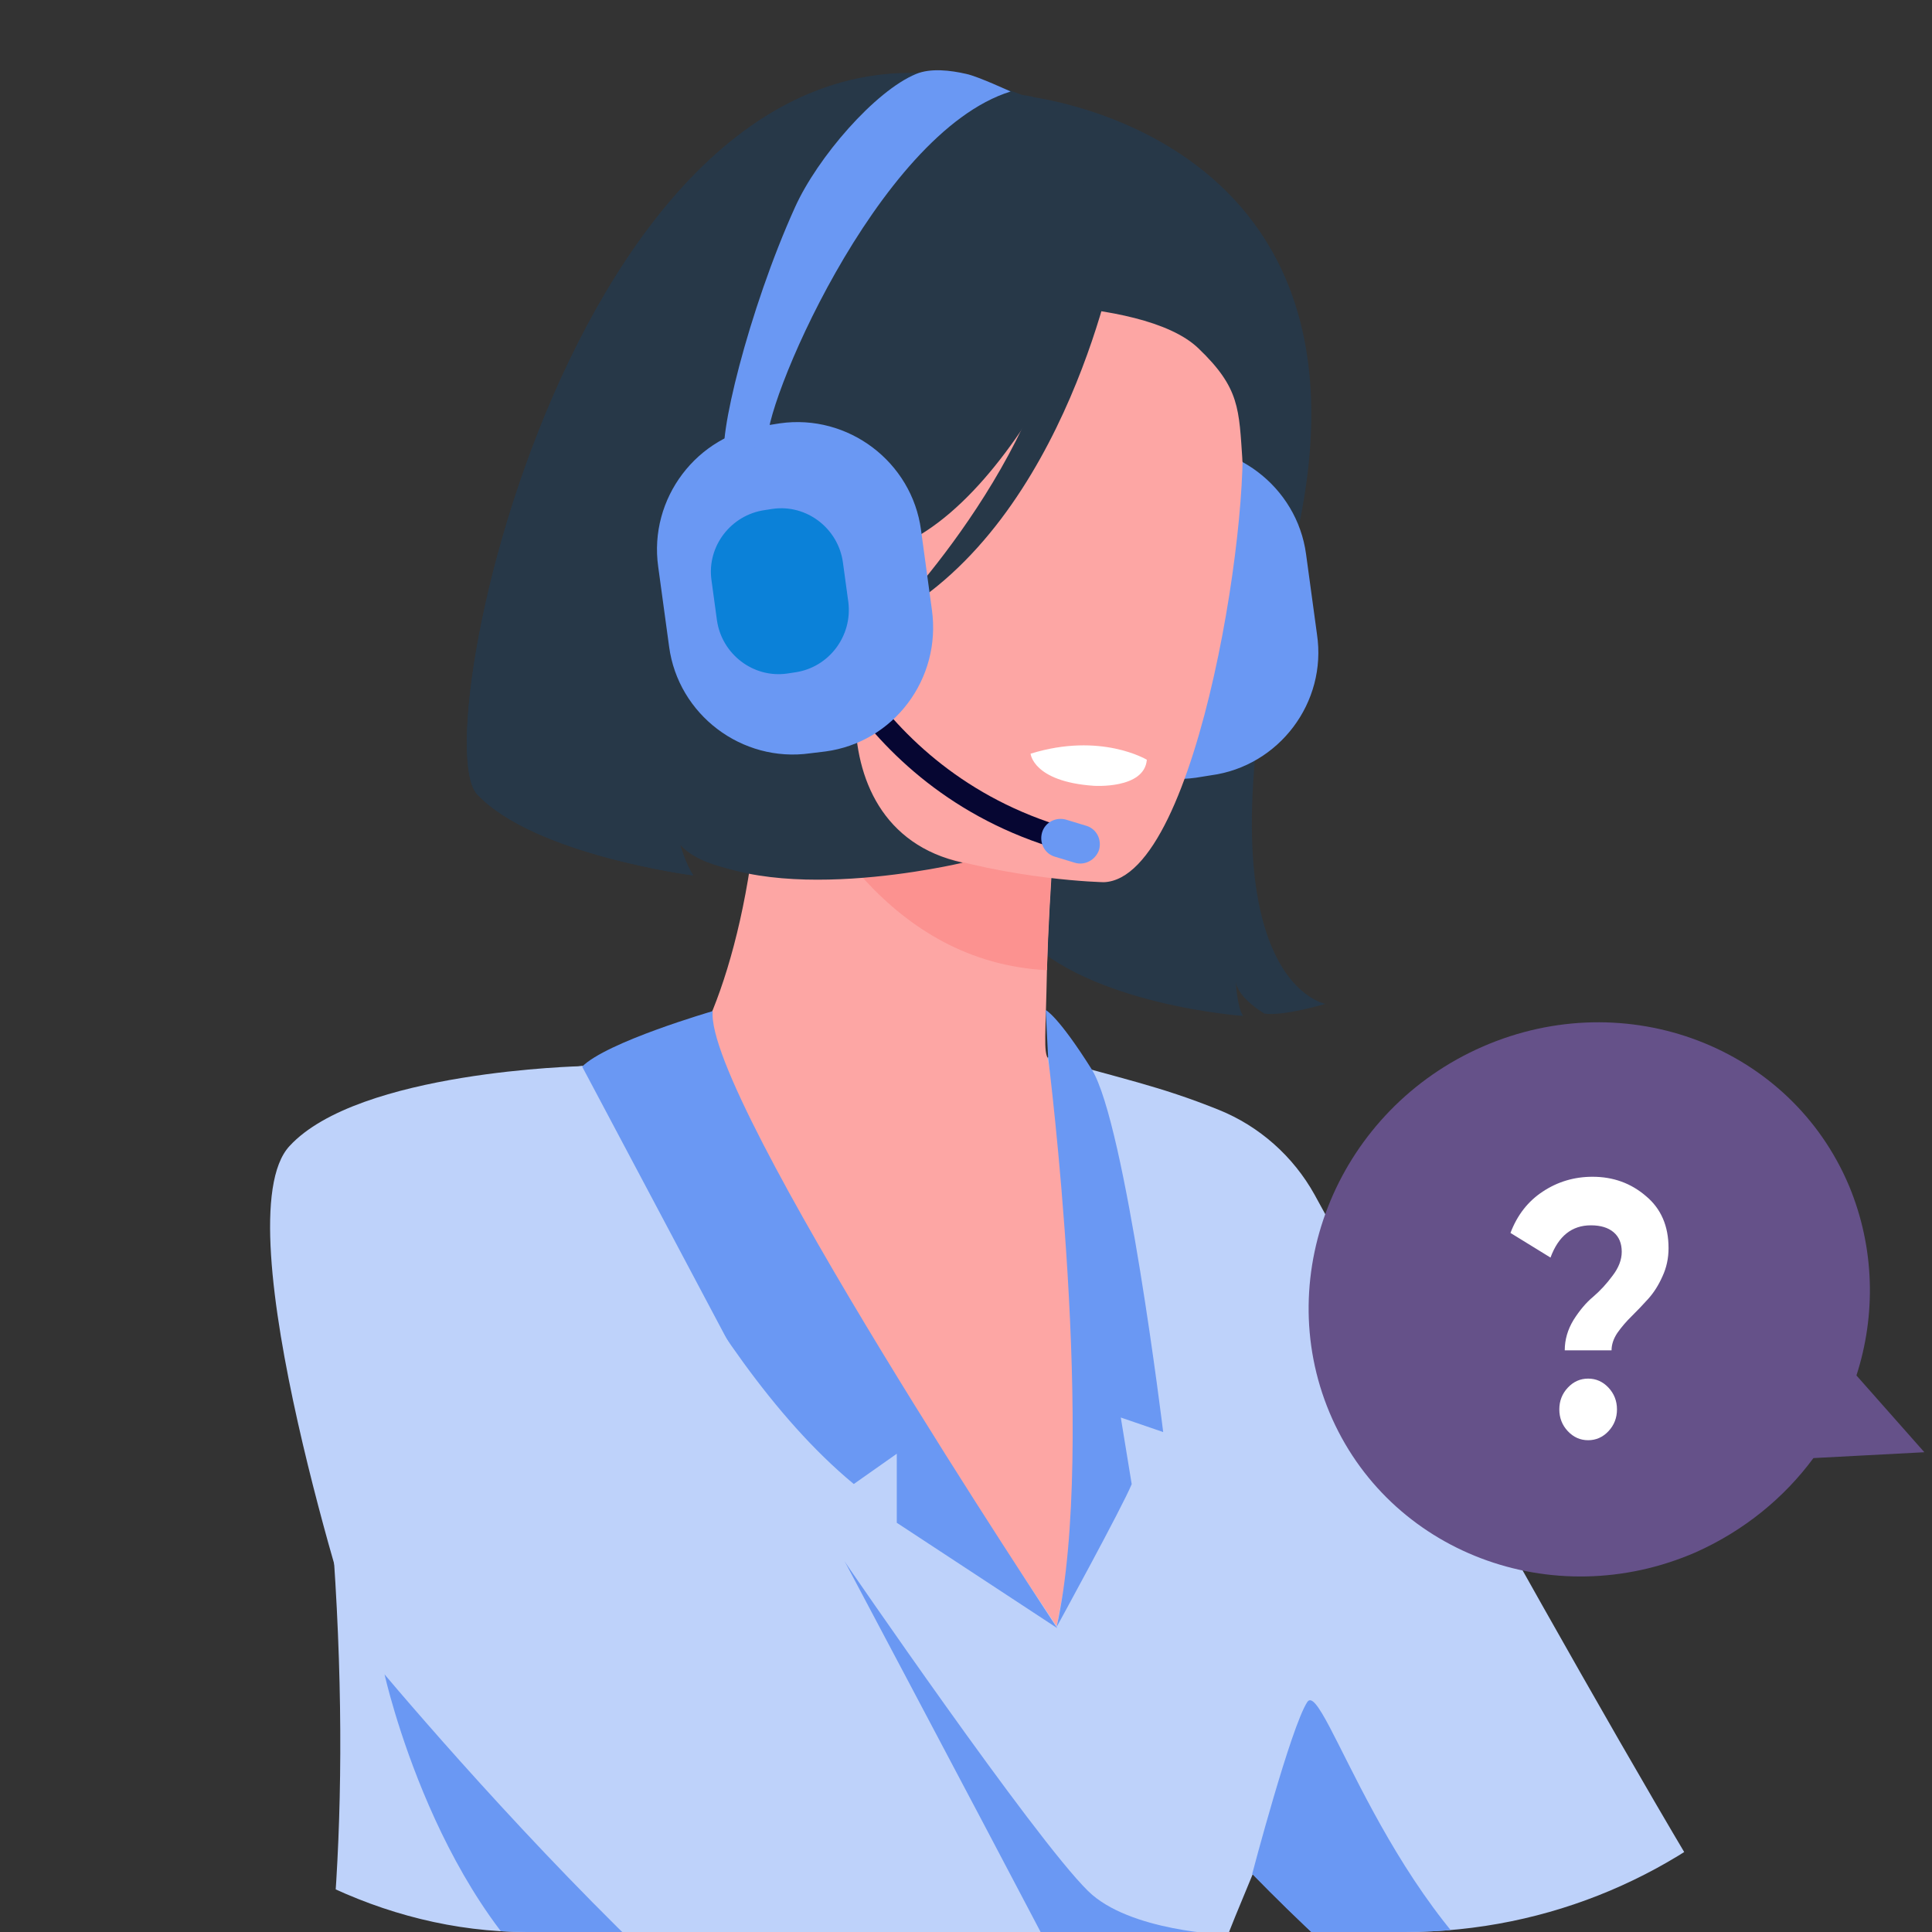
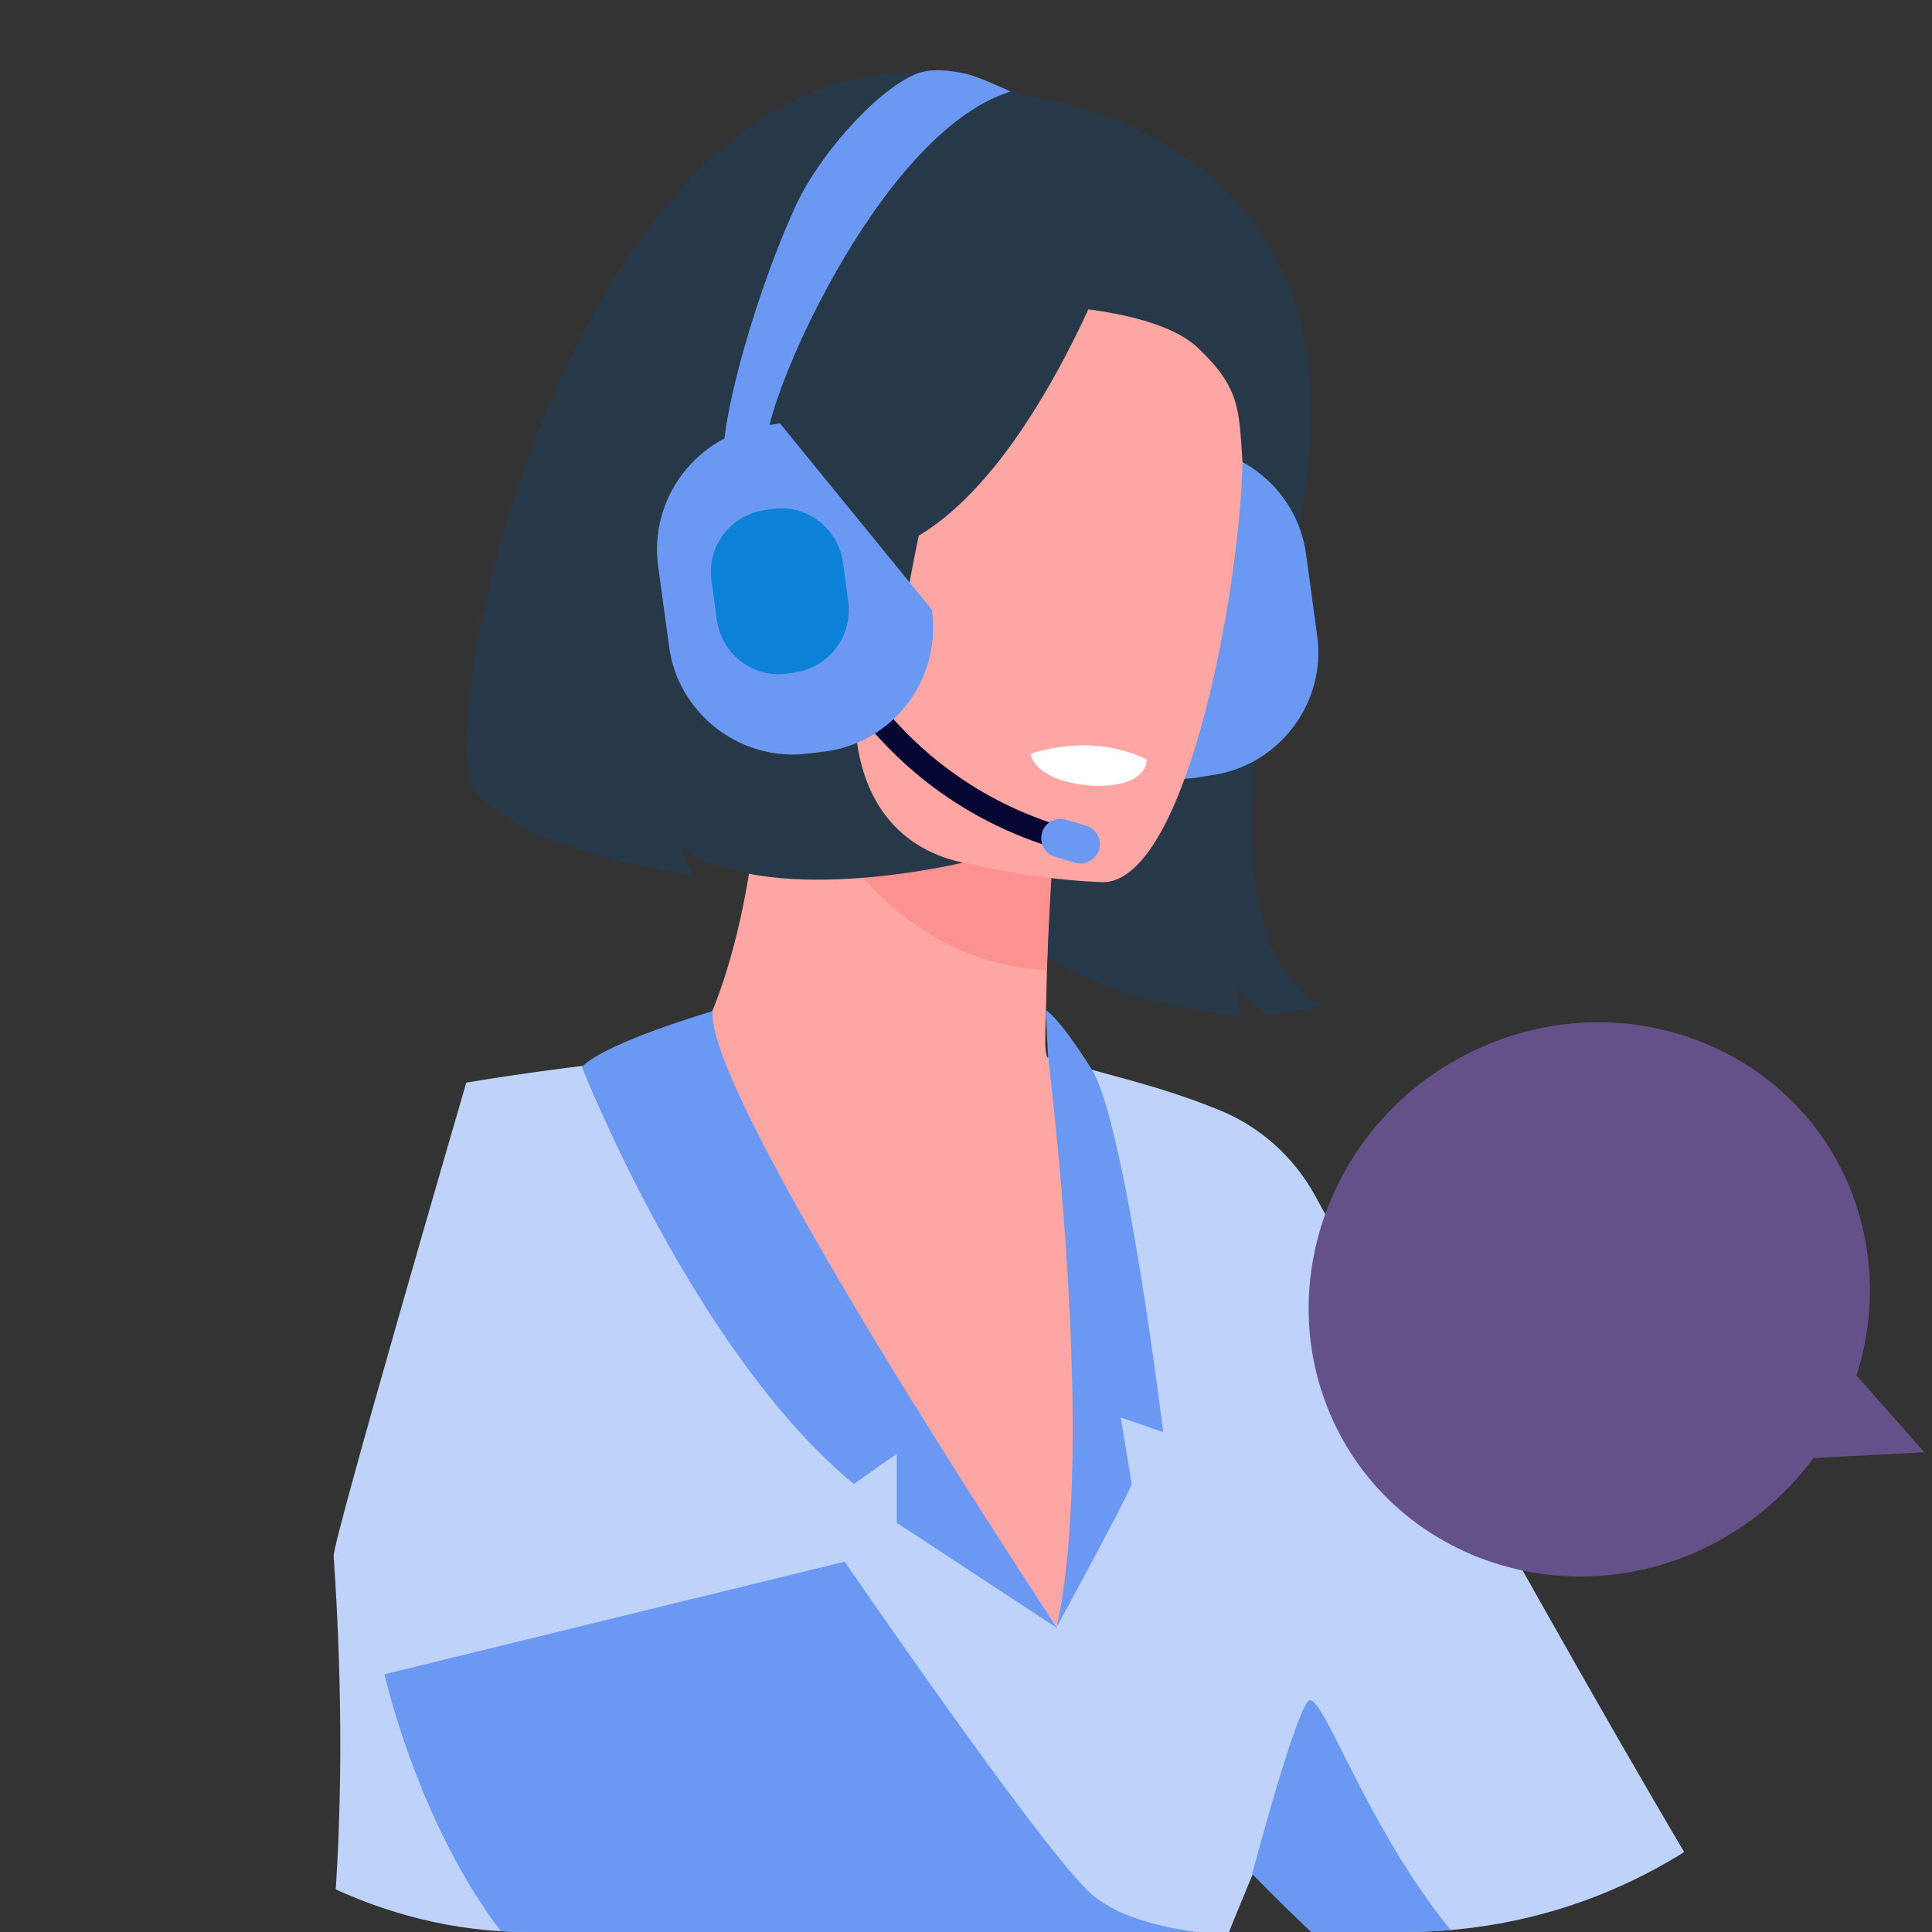
<svg xmlns="http://www.w3.org/2000/svg" width="110" height="110" viewBox="0 0 110 110" fill="none">
  <rect x="0" y="0" width="110" height="110" fill="#333333" stroke="none" />
  <g clip-path="url(#clip0_1637_2372)">
    <path d="M53.403 32.162C53.403 32.162 42.509 37.746 50.438 49.709C50.438 49.709 41.061 50.777 38.717 48.088C38.717 48.088 39.062 49.261 39.475 49.846C39.475 49.846 30.409 48.674 27.169 45.227C23.928 41.78 34.063 -3.932 58.195 5.445C58.195 5.445 79.671 7.41 73.57 31.61C67.468 55.81 75.466 57.155 75.466 57.155C75.466 57.155 73.053 57.879 71.984 57.706C71.984 57.706 70.502 56.845 70.364 55.914C70.364 55.914 70.433 57.327 70.777 57.844C70.777 57.844 61.987 57.224 58.229 53.225C54.471 49.226 51.3 37.022 53.403 32.162Z" fill="#273848" />
    <path d="M68.951 44.142L68.089 44.28C64.193 44.832 60.573 42.074 60.056 38.213L59.401 33.628C58.85 29.732 61.608 26.113 65.469 25.596L66.331 25.492C70.226 24.941 73.846 27.698 74.363 31.559L74.983 36.11C75.569 40.005 72.811 43.625 68.951 44.142Z" fill="#6A98F3" />
    <path d="M71.433 80.698C68.192 83.215 66.124 92.282 60.884 93.764C41.234 99.383 30.685 76.045 27.238 64.668C29.858 62.979 32.409 62.497 33.856 62.255C35.27 62.014 36.787 61.807 38.028 61.704C40.165 59.877 43.13 52.706 43.337 41.812L44.302 42.019L60.194 45.501C60.194 45.501 59.746 50.534 59.608 55.257C59.539 58.946 59.401 59.842 59.677 60.29C60.918 60.497 62.366 63.669 62.366 63.669C62.607 63.944 67.537 71.184 71.433 80.698Z" fill="#FDA6A4" />
    <path d="M60.194 45.482C60.194 45.482 59.711 50.48 59.608 55.238C50.679 54.79 46.129 46.55 44.302 42L60.194 45.482Z" fill="#FC9290" />
    <path d="M141 127.864C141 127.864 131.658 128.209 121.522 128.243C120.316 128.243 119.109 128.243 117.903 128.243C109.629 128.209 101.528 127.933 98.08 127.037C94.702 126.175 81.706 117.35 71.329 106.697C70.536 108.628 69.916 110.076 69.916 110.214C69.605 112.592 69.088 115.005 68.468 117.315C66.124 126.106 62.194 133.483 62.056 133.724H56.505L13 133.621C13 133.621 21.205 120.969 18.998 88.599C18.929 87.771 26.548 61.641 26.548 61.641C26.548 61.641 32.477 60.606 39.303 60.055C39.958 60.641 41.268 77.843 49.852 78.808C51.231 78.981 60.16 92.598 60.16 92.598L62.849 78.67L59.642 60.193C63.745 61.399 65.986 61.813 69.398 63.192C71.708 64.123 73.639 65.846 74.845 68.018C80.809 78.946 100.218 114.178 102.217 115.005C104.079 115.764 111.077 117.177 118.454 118.522C128.348 120.314 138.966 122.038 138.966 122.038L141 127.864Z" fill="#BED2FA" />
    <path d="M62.848 50.229C62.848 50.229 41.716 49.815 42.199 36.646C42.647 23.477 40.234 14.583 53.747 14.308C67.261 14.032 69.708 19.134 70.605 23.547C71.501 27.994 68.329 50.022 62.848 50.229Z" fill="#FDA6A4" />
    <path d="M121.488 128.243C120.281 128.243 119.074 128.243 117.868 128.243C109.594 128.209 101.493 127.933 98.046 127.036C94.667 126.175 81.671 117.349 71.294 106.697C71.294 106.697 73.501 98.32 74.431 96.907C75.362 95.493 79.12 109.145 87.807 114.695C96.529 120.245 110.146 124.141 116.765 122.555C121.212 121.521 121.694 125.52 121.488 128.243Z" fill="#6A98F3" />
    <path d="M58.677 42.912C58.677 42.912 58.815 44.498 62.262 44.739C62.262 44.739 65.158 44.946 65.296 43.257C65.296 43.257 62.676 41.671 58.677 42.912Z" fill="white" />
    <path d="M59.815 48.223C47.818 44.431 44.853 33.054 44.853 32.951L46.129 32.641C46.163 32.744 48.955 43.396 60.228 46.982C60.297 47.016 60.366 47.016 60.469 47.05L60.09 48.326C59.987 48.292 59.918 48.257 59.815 48.223Z" fill="#060632" />
    <path d="M61.194 49.12L60.056 48.775C59.47 48.603 59.16 47.982 59.332 47.396C59.505 46.81 60.125 46.5 60.711 46.672L61.849 47.017C62.435 47.19 62.745 47.81 62.573 48.396C62.366 48.982 61.745 49.292 61.194 49.12Z" fill="#6A98F3" />
    <path d="M64.021 12.585C64.021 12.585 58.608 28.616 50.507 31.339C42.406 34.062 39.717 30.856 39.717 30.856C39.717 30.856 45.681 25.341 46.37 16.446C46.37 16.446 59.47 6.035 64.021 12.585Z" fill="#273848" />
    <path d="M53.92 17.31C53.92 17.31 64.951 16.69 68.227 19.827C70.605 22.102 70.536 23.274 70.743 26.273C70.743 26.273 75.569 18.827 70.605 13.656C65.331 8.14 53.92 17.31 53.92 17.31Z" fill="#273848" />
-     <path d="M63.572 14.276C63.572 14.276 60.814 29.617 50.714 35.167C50.714 35.167 60.47 25.17 60.642 15.172C60.849 5.175 63.572 14.276 63.572 14.276Z" fill="#273848" />
    <path d="M27.169 45.222C30.409 48.669 39.475 49.841 39.475 49.841C39.062 49.255 38.717 48.083 38.717 48.083C43.371 51.875 54.816 49.117 54.816 49.117C45.681 47.118 48.645 33.914 51.748 33.363C53.575 23.434 57.16 11.058 58.815 5.508C58.401 5.439 58.195 5.405 58.195 5.405C34.063 -3.938 23.928 41.774 27.169 45.222Z" fill="#273848" />
-     <path d="M46.991 42.786L46.129 42.89C42.233 43.441 38.614 40.683 38.097 36.822L37.476 32.272C36.925 28.376 39.682 24.756 43.543 24.239L44.405 24.102C48.301 23.55 51.92 26.308 52.438 30.169L53.058 34.719C53.61 38.649 50.886 42.269 46.991 42.786Z" fill="#6A98F3" />
+     <path d="M46.991 42.786L46.129 42.89C42.233 43.441 38.614 40.683 38.097 36.822L37.476 32.272C36.925 28.376 39.682 24.756 43.543 24.239L44.405 24.102L53.058 34.719C53.61 38.649 50.886 42.269 46.991 42.786Z" fill="#6A98F3" />
    <path d="M41.303 26.17C40.786 25.204 42.613 17.655 45.267 11.794C46.543 8.967 49.818 5.175 52.162 4.21C52.989 3.865 54.127 4.003 55.023 4.21C55.678 4.348 57.54 5.21 57.54 5.21C49.887 7.588 43.233 23.619 43.716 25.273C43.716 25.239 43.682 25.17 43.682 25.17L41.303 26.17Z" fill="#6A98F3" />
    <path d="M45.267 38.281L44.819 38.349C42.888 38.625 41.096 37.246 40.82 35.316L40.51 33.041C40.234 31.11 41.613 29.317 43.543 29.042L43.991 28.973C45.922 28.697 47.715 30.076 47.99 32.006L48.301 34.282C48.542 36.212 47.197 38.005 45.267 38.281Z" fill="#0B81D8" />
    <path d="M40.579 57.57C40.579 57.57 34.511 59.328 33.132 60.742C33.132 60.742 39.475 76.944 48.611 84.494L51.059 82.77V86.7L60.194 92.699C60.194 92.664 40.096 62.465 40.579 57.57Z" fill="#6A98F3" />
    <path d="M68.433 117.286C66.089 126.076 62.159 133.454 62.021 133.695H33.132C33.132 133.695 36.476 133.695 36.476 133.661C36.407 133.385 41.371 119.94 33.132 114.424C24.893 108.909 21.894 95.326 21.894 95.326L48.094 88.914C48.094 88.914 58.884 104.668 61.952 107.668C64.296 109.977 69.812 110.15 69.812 110.15L68.433 117.286Z" fill="#6A98F3" />
    <path d="M59.677 60.231C59.677 60.231 62.469 82.26 60.16 92.636C60.16 92.636 63.917 85.776 64.434 84.501L63.814 80.708L66.227 81.536C66.227 81.536 64.089 63.989 62.159 60.886C60.228 57.818 59.539 57.508 59.539 57.508L59.677 60.231Z" fill="#6A98F3" />
-     <path d="M33.133 60.703C33.133 60.703 20.412 60.979 16.482 65.254C12.552 69.494 20.377 93.522 20.377 93.522C20.377 93.522 44.095 122.548 55.954 124.617C55.954 124.617 61.125 125.341 63.572 125.375C63.572 125.375 61.194 118.481 65.606 114.137C65.606 114.137 60.539 112.724 60.332 112.103C60.091 111.448 33.133 60.703 33.133 60.703Z" fill="#BED2FA" />
    <path d="M103.25 83.017L109.565 82.684L105.698 78.313C106.811 74.871 106.745 71.056 105.282 67.529C101.943 59.581 92.595 56.029 84.431 59.584C76.266 63.139 72.363 72.487 75.702 80.435C79.04 88.383 88.389 91.934 96.553 88.379C99.317 87.142 101.588 85.268 103.25 83.017Z" fill="#655189" />
-     <path d="M89.09 76.883C89.09 76.278 89.257 75.7 89.592 75.15C89.94 74.6 90.313 74.16 90.712 73.829C91.112 73.486 91.478 73.087 91.813 72.633C92.161 72.179 92.335 71.725 92.335 71.271C92.335 70.79 92.18 70.418 91.871 70.157C91.562 69.895 91.131 69.765 90.577 69.765C89.496 69.765 88.73 70.377 88.279 71.601L86 70.198C86.386 69.18 86.998 68.396 87.835 67.846C88.684 67.282 89.631 67 90.674 67C91.846 67 92.856 67.365 93.706 68.094C94.569 68.809 95 69.799 95 71.065C95 71.642 94.884 72.179 94.652 72.674C94.433 73.169 94.163 73.596 93.841 73.953C93.532 74.297 93.217 74.627 92.895 74.944C92.586 75.246 92.316 75.563 92.084 75.893C91.865 76.223 91.755 76.553 91.755 76.883H89.09ZM91.582 81.484C91.26 81.828 90.873 82 90.423 82C89.972 82 89.586 81.828 89.264 81.484C88.942 81.14 88.781 80.728 88.781 80.246C88.781 79.765 88.942 79.352 89.264 79.008C89.586 78.664 89.972 78.492 90.423 78.492C90.873 78.492 91.26 78.664 91.582 79.008C91.903 79.352 92.064 79.765 92.064 80.246C92.064 80.728 91.903 81.14 91.582 81.484Z" fill="white" />
  </g>
  <defs>
    <clipPath id="clip0_1637_2372">
      <rect width="110" height="110" rx="30" fill="white" />
    </clipPath>
  </defs>
</svg>